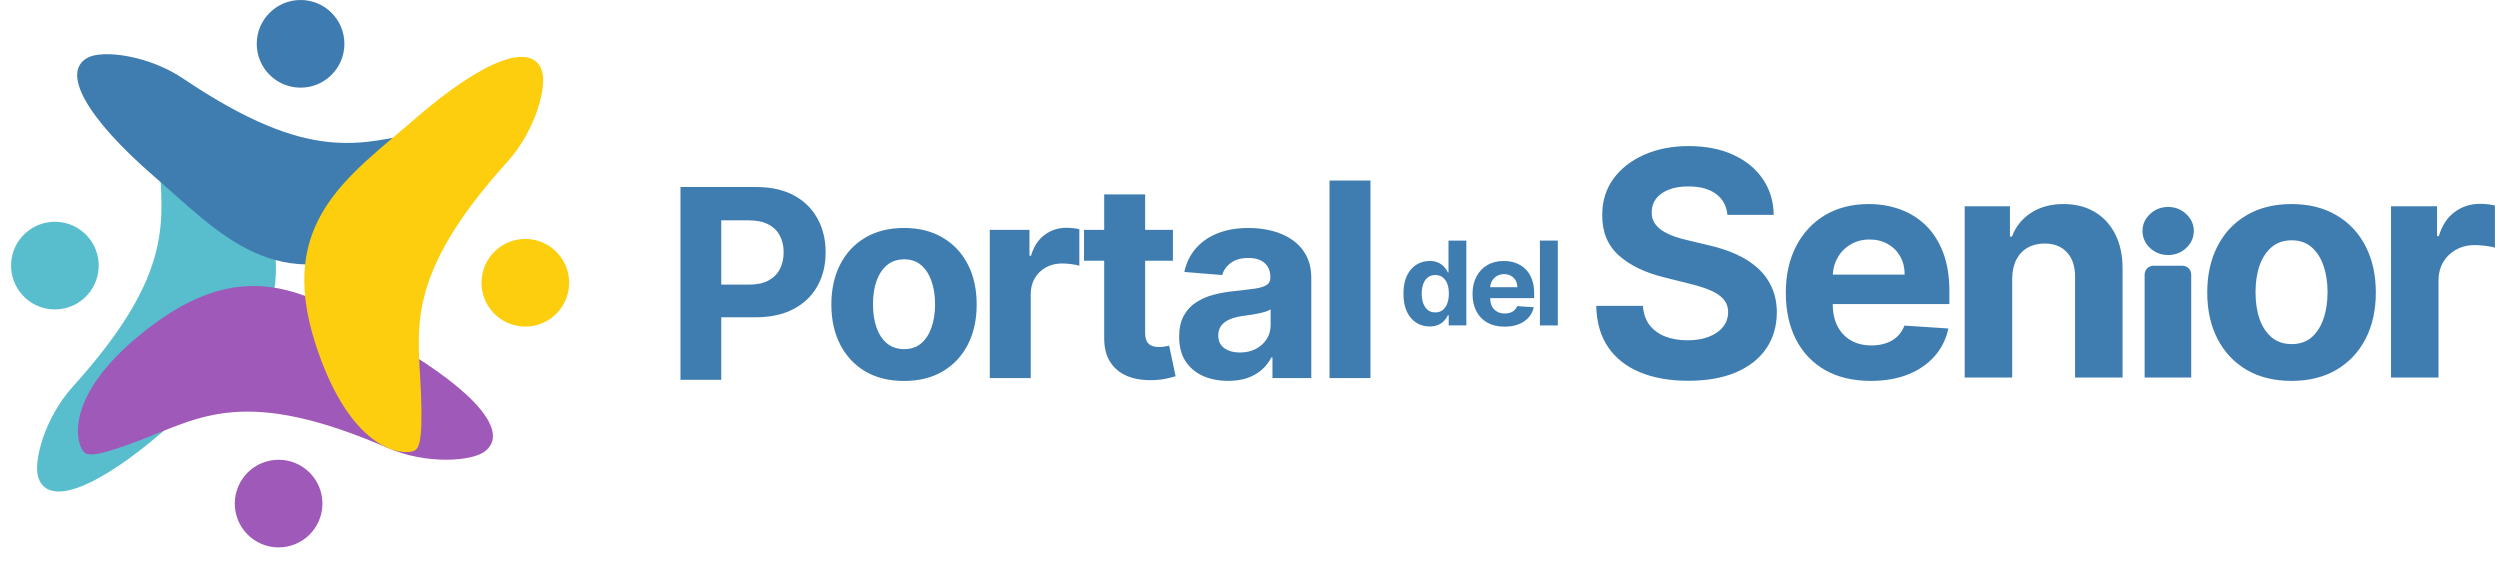
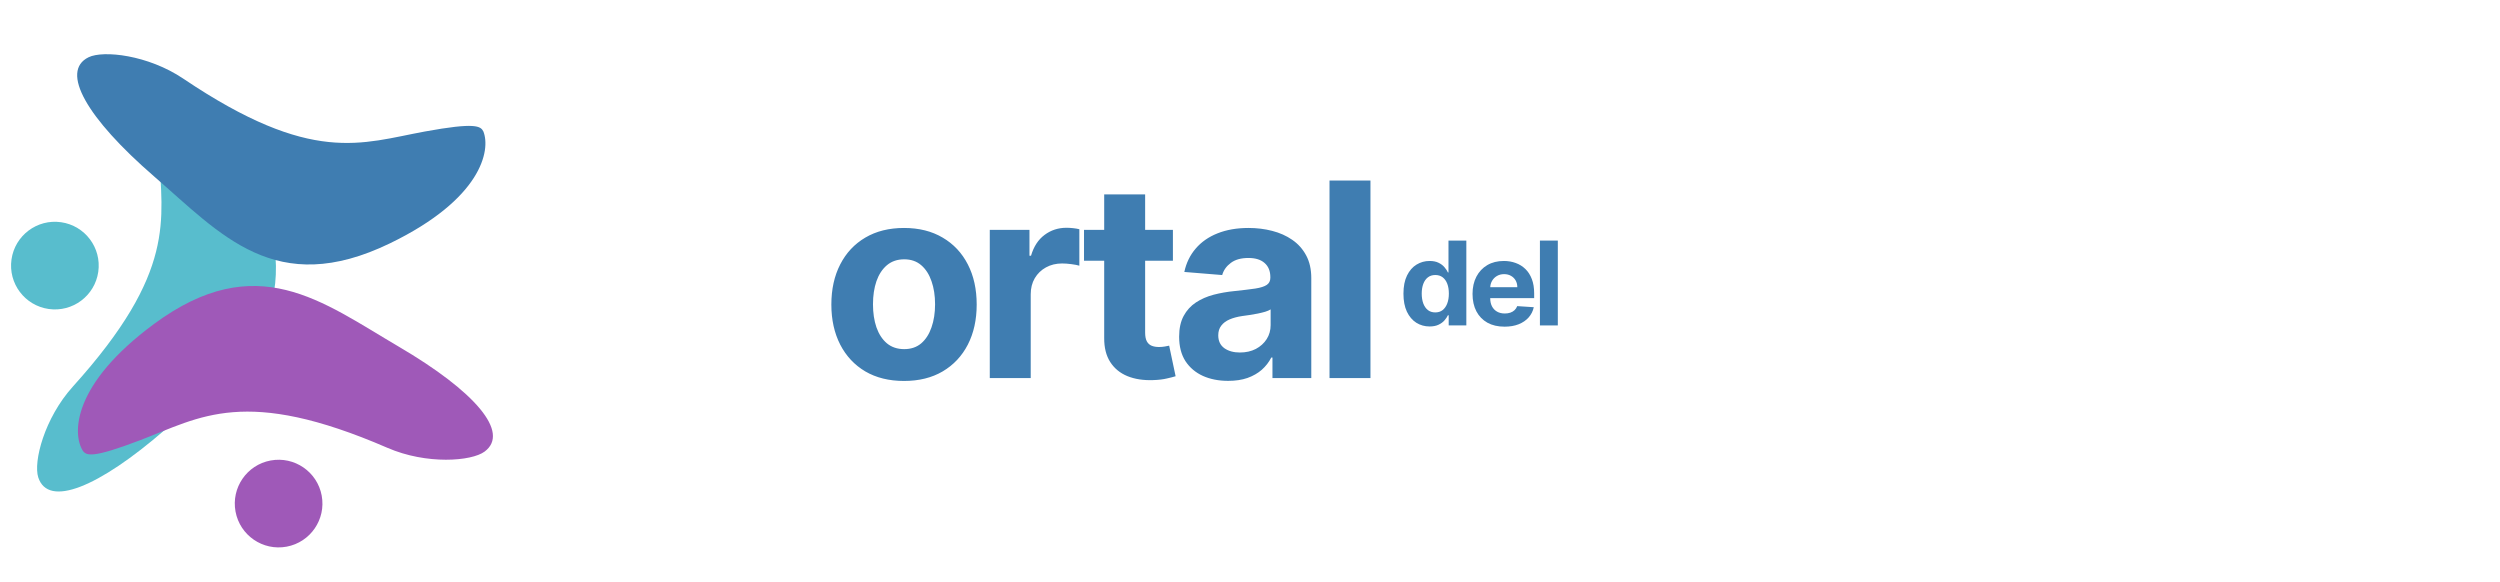
<svg xmlns="http://www.w3.org/2000/svg" width="292" height="68" viewBox="0 0 292 68" fill="none">
  <ellipse cx="5.119" cy="5.119" rx="5.119" ry="5.119" transform="matrix(-0.141 0.99 0.99 0.141 2.065 25.233)" fill="#58BDCD" />
  <path d="M4.468 55.758C3.882 53.946 5.17 48.853 8.514 45.149C20.672 31.686 18.898 25.628 18.601 18.093C18.363 12.065 18.9 11.552 19.565 11.331C21.86 10.778 27.335 12.648 30.954 23.971C35.478 38.125 27.131 43.372 19.302 50.17C11.472 56.968 5.618 59.315 4.468 55.758Z" fill="#58BDCD" />
  <ellipse cx="5.119" cy="5.119" rx="5.119" ry="5.119" transform="matrix(0.983 -0.183 -0.183 -0.983 28.447 64.787)" fill="#9F59B8" />
  <path d="M56.6 52.746C55.07 53.881 49.833 54.291 45.254 52.307C28.609 45.096 23.437 48.715 16.393 51.407C10.758 53.561 10.1 53.216 9.678 52.657C8.42 50.66 8.44 44.875 18.01 37.823C29.972 29.008 37.614 35.237 46.56 40.48C55.506 45.723 59.602 50.519 56.6 52.746Z" fill="#9F59B8" />
-   <ellipse cx="5.119" cy="5.119" rx="5.119" ry="5.119" transform="matrix(-1 0 0 1 40.226 0)" fill="#3D7BB0" />
  <path d="M10.346 6.687C12.057 5.851 17.281 6.406 21.42 9.194C36.465 19.329 42.211 16.717 49.629 15.359C55.563 14.272 56.146 14.732 56.46 15.359C57.33 17.553 56.253 23.236 45.554 28.418C32.181 34.896 25.808 27.373 17.972 20.582C10.137 13.791 6.987 8.327 10.346 6.687Z" fill="#3F7DB1" />
-   <ellipse cx="5.119" cy="5.119" rx="5.119" ry="5.119" transform="matrix(0.141 -0.99 -0.99 -0.141 65.703 38.816)" fill="#FCCE0E" />
-   <path d="M63.304 8.291C63.89 10.103 62.603 15.196 59.258 18.9C47.101 32.363 48.875 38.42 49.172 45.956C49.41 51.984 48.872 52.496 48.207 52.718C45.912 53.27 40.438 51.401 36.819 40.078C32.294 25.924 40.641 20.677 48.471 13.879C56.3 7.08 62.155 4.734 63.304 8.291Z" fill="#FCCE0E" />
  <path fill-rule="evenodd" clip-rule="evenodd" d="M160.07 44.158V21.083H155.288V44.158H160.07ZM136.996 30.457V26.852H133.752V22.705H128.97V26.852H126.612V30.457H128.97V39.471C128.962 40.605 129.198 41.544 129.677 42.288C130.156 43.032 130.826 43.58 131.686 43.933C132.555 44.286 133.565 44.44 134.717 44.395C135.339 44.373 135.866 44.309 136.3 44.204C136.734 44.106 137.071 44.02 137.311 43.944L136.558 40.373C136.439 40.395 136.267 40.429 136.042 40.474C135.818 40.512 135.593 40.53 135.369 40.53C135.047 40.53 134.762 40.482 134.515 40.384C134.276 40.286 134.089 40.117 133.954 39.877C133.819 39.629 133.752 39.283 133.752 38.84V30.457H136.996ZM115.606 44.158V26.852H120.242V29.872H120.422C120.736 28.797 121.264 27.986 122.005 27.438C122.746 26.882 123.599 26.604 124.564 26.604C124.804 26.604 125.062 26.619 125.339 26.649C125.616 26.679 125.859 26.72 126.068 26.773V31.032C125.844 30.964 125.533 30.904 125.137 30.852C124.74 30.799 124.377 30.773 124.048 30.773C123.344 30.773 122.716 30.927 122.162 31.235C121.616 31.535 121.181 31.956 120.86 32.497C120.545 33.038 120.388 33.661 120.388 34.367V44.158H115.606ZM105.59 44.496C103.847 44.496 102.339 44.125 101.066 43.381C99.802 42.63 98.825 41.586 98.136 40.249C97.448 38.904 97.103 37.346 97.103 35.573C97.103 33.785 97.448 32.223 98.136 30.886C98.825 29.541 99.802 28.497 101.066 27.753C102.339 27.002 103.847 26.626 105.59 26.626C107.334 26.626 108.838 27.002 110.103 27.753C111.375 28.497 112.356 29.541 113.044 30.886C113.733 32.223 114.077 33.785 114.077 35.573C114.077 37.346 113.733 38.904 113.044 40.249C112.356 41.586 111.375 42.63 110.103 43.381C108.838 44.125 107.334 44.496 105.59 44.496ZM105.613 40.778C106.406 40.778 107.068 40.553 107.6 40.102C108.131 39.644 108.531 39.021 108.801 38.232C109.078 37.443 109.216 36.545 109.216 35.539C109.216 34.532 109.078 33.635 108.801 32.846C108.531 32.057 108.131 31.434 107.6 30.976C107.068 30.517 106.406 30.288 105.613 30.288C104.812 30.288 104.138 30.517 103.592 30.976C103.053 31.434 102.645 32.057 102.368 32.846C102.099 33.635 101.964 34.532 101.964 35.539C101.964 36.545 102.099 37.443 102.368 38.232C102.645 39.021 103.053 39.644 103.592 40.102C104.138 40.553 104.812 40.778 105.613 40.778ZM143.448 44.485C142.348 44.485 141.367 44.294 140.507 43.911C139.646 43.52 138.965 42.945 138.464 42.187C137.97 41.42 137.723 40.467 137.723 39.325C137.723 38.363 137.898 37.556 138.25 36.902C138.602 36.249 139.081 35.723 139.687 35.325C140.293 34.927 140.982 34.626 141.753 34.423C142.531 34.221 143.347 34.078 144.2 33.995C145.203 33.89 146.011 33.792 146.625 33.702C147.238 33.605 147.684 33.462 147.961 33.274C148.237 33.086 148.376 32.809 148.376 32.44V32.373C148.376 31.659 148.151 31.107 147.702 30.716C147.261 30.326 146.632 30.131 145.816 30.131C144.956 30.131 144.271 30.322 143.762 30.705C143.253 31.081 142.916 31.554 142.752 32.125L138.329 31.764C138.553 30.713 138.995 29.804 139.653 29.038C140.312 28.264 141.161 27.671 142.202 27.257C143.249 26.837 144.462 26.626 145.839 26.626C146.797 26.626 147.714 26.739 148.589 26.965C149.472 27.19 150.254 27.539 150.935 28.012C151.624 28.486 152.167 29.094 152.563 29.838C152.96 30.574 153.158 31.456 153.158 32.486V44.158H148.623V41.759H148.488C148.211 42.299 147.841 42.776 147.377 43.19C146.913 43.595 146.355 43.914 145.704 44.147C145.053 44.373 144.301 44.485 143.448 44.485ZM144.817 41.173C145.521 41.173 146.142 41.034 146.681 40.756C147.22 40.47 147.643 40.087 147.949 39.606C148.256 39.126 148.41 38.581 148.41 37.973V36.136C148.26 36.234 148.054 36.324 147.792 36.407C147.538 36.482 147.25 36.553 146.928 36.621C146.606 36.681 146.284 36.737 145.962 36.79C145.641 36.835 145.349 36.876 145.087 36.914C144.525 36.996 144.035 37.128 143.616 37.308C143.197 37.488 142.872 37.732 142.64 38.04C142.408 38.341 142.292 38.716 142.292 39.167C142.292 39.821 142.527 40.32 142.999 40.666C143.478 41.004 144.084 41.173 144.817 41.173Z" fill="#3F7DB1" />
  <path d="M166.98 38.131C166.407 38.131 165.889 37.986 165.424 37.696C164.963 37.402 164.597 36.971 164.325 36.404C164.057 35.833 163.923 35.133 163.923 34.303C163.923 33.452 164.062 32.744 164.34 32.179C164.618 31.611 164.988 31.187 165.449 30.907C165.913 30.623 166.422 30.481 166.975 30.481C167.397 30.481 167.748 30.552 168.03 30.694C168.314 30.832 168.543 31.006 168.717 31.216C168.893 31.423 169.027 31.626 169.119 31.826H169.183V28.1H171.268V38.01H169.207V36.82H169.119C169.021 37.026 168.882 37.231 168.702 37.434C168.525 37.634 168.295 37.8 168.01 37.933C167.729 38.065 167.385 38.131 166.98 38.131ZM167.642 36.491C167.979 36.491 168.264 36.4 168.496 36.22C168.731 36.036 168.911 35.779 169.036 35.45C169.163 35.121 169.227 34.736 169.227 34.294C169.227 33.852 169.165 33.468 169.041 33.142C168.916 32.816 168.736 32.565 168.501 32.387C168.265 32.21 167.979 32.121 167.642 32.121C167.299 32.121 167.009 32.213 166.774 32.397C166.538 32.581 166.36 32.836 166.239 33.161C166.118 33.487 166.057 33.865 166.057 34.294C166.057 34.726 166.118 35.108 166.239 35.441C166.363 35.77 166.541 36.028 166.774 36.215C167.009 36.399 167.299 36.491 167.642 36.491Z" fill="#3F7DB1" />
  <path d="M175.731 38.155C174.955 38.155 174.288 38 173.729 37.691C173.173 37.378 172.744 36.936 172.443 36.365C172.142 35.791 171.992 35.111 171.992 34.328C171.992 33.563 172.142 32.892 172.443 32.315C172.744 31.737 173.168 31.287 173.714 30.965C174.263 30.642 174.908 30.481 175.647 30.481C176.144 30.481 176.607 30.56 177.036 30.718C177.467 30.873 177.844 31.107 178.164 31.419C178.488 31.732 178.74 32.126 178.92 32.6C179.1 33.071 179.19 33.623 179.19 34.255V34.821H172.826V33.544H177.222C177.222 33.247 177.157 32.984 177.026 32.755C176.895 32.526 176.713 32.347 176.481 32.218C176.252 32.086 175.986 32.019 175.681 32.019C175.364 32.019 175.083 32.092 174.838 32.237C174.595 32.379 174.406 32.571 174.268 32.813C174.131 33.052 174.061 33.318 174.057 33.611V34.826C174.057 35.194 174.126 35.511 174.263 35.779C174.404 36.047 174.602 36.254 174.857 36.399C175.112 36.544 175.415 36.616 175.765 36.616C175.997 36.616 176.21 36.584 176.403 36.52C176.596 36.455 176.761 36.358 176.898 36.229C177.036 36.1 177.14 35.942 177.212 35.755L179.146 35.881C179.047 36.339 178.846 36.739 178.542 37.081C178.241 37.42 177.852 37.684 177.374 37.875C176.9 38.062 176.352 38.155 175.731 38.155Z" fill="#3F7DB1" />
  <path d="M181.953 28.1V38.01H179.863V28.1H181.953Z" fill="#3F7DB1" />
-   <path fill-rule="evenodd" clip-rule="evenodd" d="M201.766 25.096C201.662 24.046 201.214 23.229 200.424 22.648C199.634 22.066 198.562 21.775 197.208 21.775C196.287 21.775 195.51 21.905 194.877 22.166C194.243 22.418 193.757 22.769 193.418 23.221C193.088 23.672 192.923 24.184 192.923 24.758C192.906 25.235 193.006 25.652 193.223 26.008C193.448 26.364 193.757 26.672 194.147 26.932C194.538 27.184 194.989 27.405 195.502 27.597C196.014 27.779 196.561 27.935 197.143 28.065L199.539 28.638C200.702 28.899 201.77 29.246 202.743 29.68C203.715 30.114 204.557 30.648 205.269 31.282C205.981 31.916 206.532 32.663 206.923 33.522C207.322 34.382 207.526 35.367 207.535 36.478C207.526 38.111 207.11 39.526 206.285 40.724C205.469 41.913 204.288 42.838 202.743 43.498C201.206 44.149 199.352 44.475 197.182 44.475C195.028 44.475 193.153 44.145 191.556 43.485C189.967 42.825 188.725 41.848 187.831 40.555C186.945 39.252 186.481 37.642 186.438 35.723H191.894C191.955 36.617 192.211 37.364 192.663 37.963C193.123 38.553 193.735 39.001 194.499 39.304C195.272 39.6 196.144 39.747 197.117 39.747C198.072 39.747 198.901 39.608 199.604 39.33C200.316 39.053 200.867 38.666 201.258 38.171C201.649 37.676 201.844 37.108 201.844 36.465C201.844 35.866 201.666 35.363 201.31 34.955C200.963 34.547 200.45 34.199 199.773 33.913C199.105 33.626 198.284 33.366 197.312 33.131L194.408 32.402C192.159 31.855 190.384 31 189.081 29.837C187.779 28.673 187.132 27.106 187.141 25.135C187.132 23.52 187.562 22.109 188.43 20.903C189.307 19.696 190.509 18.754 192.037 18.077C193.566 17.399 195.302 17.061 197.247 17.061C199.226 17.061 200.954 17.399 202.43 18.077C203.915 18.754 205.069 19.696 205.894 20.903C206.719 22.109 207.144 23.507 207.17 25.096H201.766ZM279.271 44.097V24.093H284.649V27.584H284.857C285.222 26.342 285.834 25.404 286.694 24.771C287.553 24.128 288.543 23.807 289.663 23.807C289.941 23.807 290.24 23.824 290.562 23.859C290.883 23.894 291.165 23.942 291.408 24.002V28.925C291.148 28.847 290.787 28.777 290.327 28.717C289.867 28.656 289.446 28.625 289.064 28.625C288.248 28.625 287.519 28.803 286.876 29.159C286.242 29.507 285.739 29.993 285.365 30.618C285.001 31.243 284.818 31.964 284.818 32.78V44.097H279.271ZM213.193 43.237C214.678 44.071 216.449 44.488 218.507 44.488C220.157 44.488 221.611 44.236 222.87 43.732C224.137 43.22 225.17 42.508 225.969 41.597C226.777 40.676 227.311 39.6 227.571 38.367L222.44 38.028C222.249 38.532 221.971 38.957 221.606 39.304C221.242 39.652 220.803 39.912 220.291 40.086C219.779 40.26 219.215 40.346 218.598 40.346C217.669 40.346 216.866 40.151 216.189 39.76C215.512 39.37 214.986 38.814 214.613 38.093C214.248 37.373 214.066 36.517 214.066 35.528V35.515H227.688V33.991C227.688 32.289 227.45 30.805 226.972 29.537C226.494 28.261 225.826 27.202 224.966 26.359C224.116 25.517 223.117 24.888 221.971 24.471C220.834 24.046 219.605 23.833 218.286 23.833C216.323 23.833 214.613 24.267 213.154 25.135C211.704 26.003 210.58 27.215 209.781 28.769C208.983 30.323 208.583 32.129 208.583 34.186C208.583 36.296 208.983 38.124 209.781 39.669C210.58 41.206 211.717 42.395 213.193 43.237ZM214.071 32.077C214.105 31.358 214.29 30.703 214.626 30.11C214.991 29.459 215.494 28.942 216.137 28.56C216.788 28.17 217.535 27.974 218.377 27.974C219.184 27.974 219.892 28.152 220.499 28.508C221.116 28.855 221.598 29.337 221.945 29.954C222.292 30.57 222.466 31.278 222.466 32.077H214.071ZM235.023 44.097V32.532C235.032 31.673 235.192 30.939 235.505 30.331C235.826 29.715 236.269 29.246 236.833 28.925C237.406 28.604 238.066 28.443 238.813 28.443C239.924 28.443 240.797 28.79 241.43 29.485C242.064 30.171 242.377 31.126 242.368 32.35V44.097H247.916V31.36C247.916 29.806 247.629 28.469 247.056 27.349C246.483 26.221 245.68 25.352 244.647 24.745C243.614 24.137 242.403 23.833 241.014 23.833C239.529 23.833 238.266 24.176 237.224 24.862C236.182 25.539 235.44 26.459 234.997 27.623H234.762V24.093H229.475V44.097H235.023ZM253.242 29.786C252.417 29.786 251.709 29.512 251.119 28.965C250.537 28.41 250.246 27.745 250.246 26.973C250.246 26.209 250.537 25.553 251.119 25.006C251.709 24.451 252.417 24.173 253.242 24.173C254.067 24.173 254.77 24.451 255.351 25.006C255.942 25.553 256.237 26.209 256.237 26.973C256.237 27.745 255.942 28.41 255.351 28.965C254.77 29.512 254.067 29.786 253.242 29.786ZM262.403 43.198C263.879 44.058 265.628 44.488 267.651 44.488C269.674 44.488 271.419 44.058 272.887 43.198C274.363 42.33 275.5 41.123 276.299 39.578C277.097 38.024 277.497 36.222 277.497 34.173C277.497 32.107 277.097 30.301 276.299 28.756C275.5 27.202 274.363 25.995 272.887 25.135C271.419 24.267 269.674 23.833 267.651 23.833C265.628 23.833 263.879 24.267 262.403 25.135C260.936 25.995 259.803 27.202 259.004 28.756C258.205 30.301 257.806 32.107 257.806 34.173C257.806 36.222 258.205 38.024 259.004 39.578C259.803 41.123 260.936 42.33 262.403 43.198ZM269.982 39.409C269.366 39.93 268.598 40.19 267.677 40.19C266.748 40.19 265.967 39.93 265.333 39.409C264.708 38.879 264.235 38.158 263.914 37.247C263.601 36.335 263.445 35.298 263.445 34.134C263.445 32.971 263.601 31.933 263.914 31.022C264.235 30.11 264.708 29.39 265.333 28.86C265.967 28.33 266.748 28.066 267.677 28.066C268.598 28.066 269.366 28.33 269.982 28.86C270.599 29.39 271.063 30.11 271.376 31.022C271.697 31.933 271.858 32.971 271.858 34.134C271.858 35.298 271.697 36.335 271.376 37.247C271.063 38.158 270.599 38.879 269.982 39.409ZM251.523 31.037C250.954 31.037 250.493 31.498 250.493 32.067V44.097H255.935V32.067C255.935 31.498 255.474 31.037 254.905 31.037H251.523Z" fill="#3F7DB1" />
-   <path d="M79.481 44.36V21.845H88.363C90.071 21.845 91.526 22.171 92.728 22.823C93.93 23.468 94.846 24.366 95.476 25.517C96.114 26.66 96.433 27.98 96.433 29.475C96.433 30.97 96.11 32.289 95.465 33.432C94.82 34.576 93.886 35.466 92.662 36.104C91.445 36.741 89.972 37.06 88.242 37.06H82.581V33.245H87.473C88.389 33.245 89.144 33.088 89.738 32.773C90.339 32.45 90.786 32.007 91.079 31.442C91.379 30.871 91.53 30.215 91.53 29.475C91.53 28.727 91.379 28.075 91.079 27.518C90.786 26.953 90.339 26.517 89.738 26.209C89.137 25.894 88.374 25.737 87.451 25.737H84.241V44.36H79.481Z" fill="#3F7DB1" />
</svg>